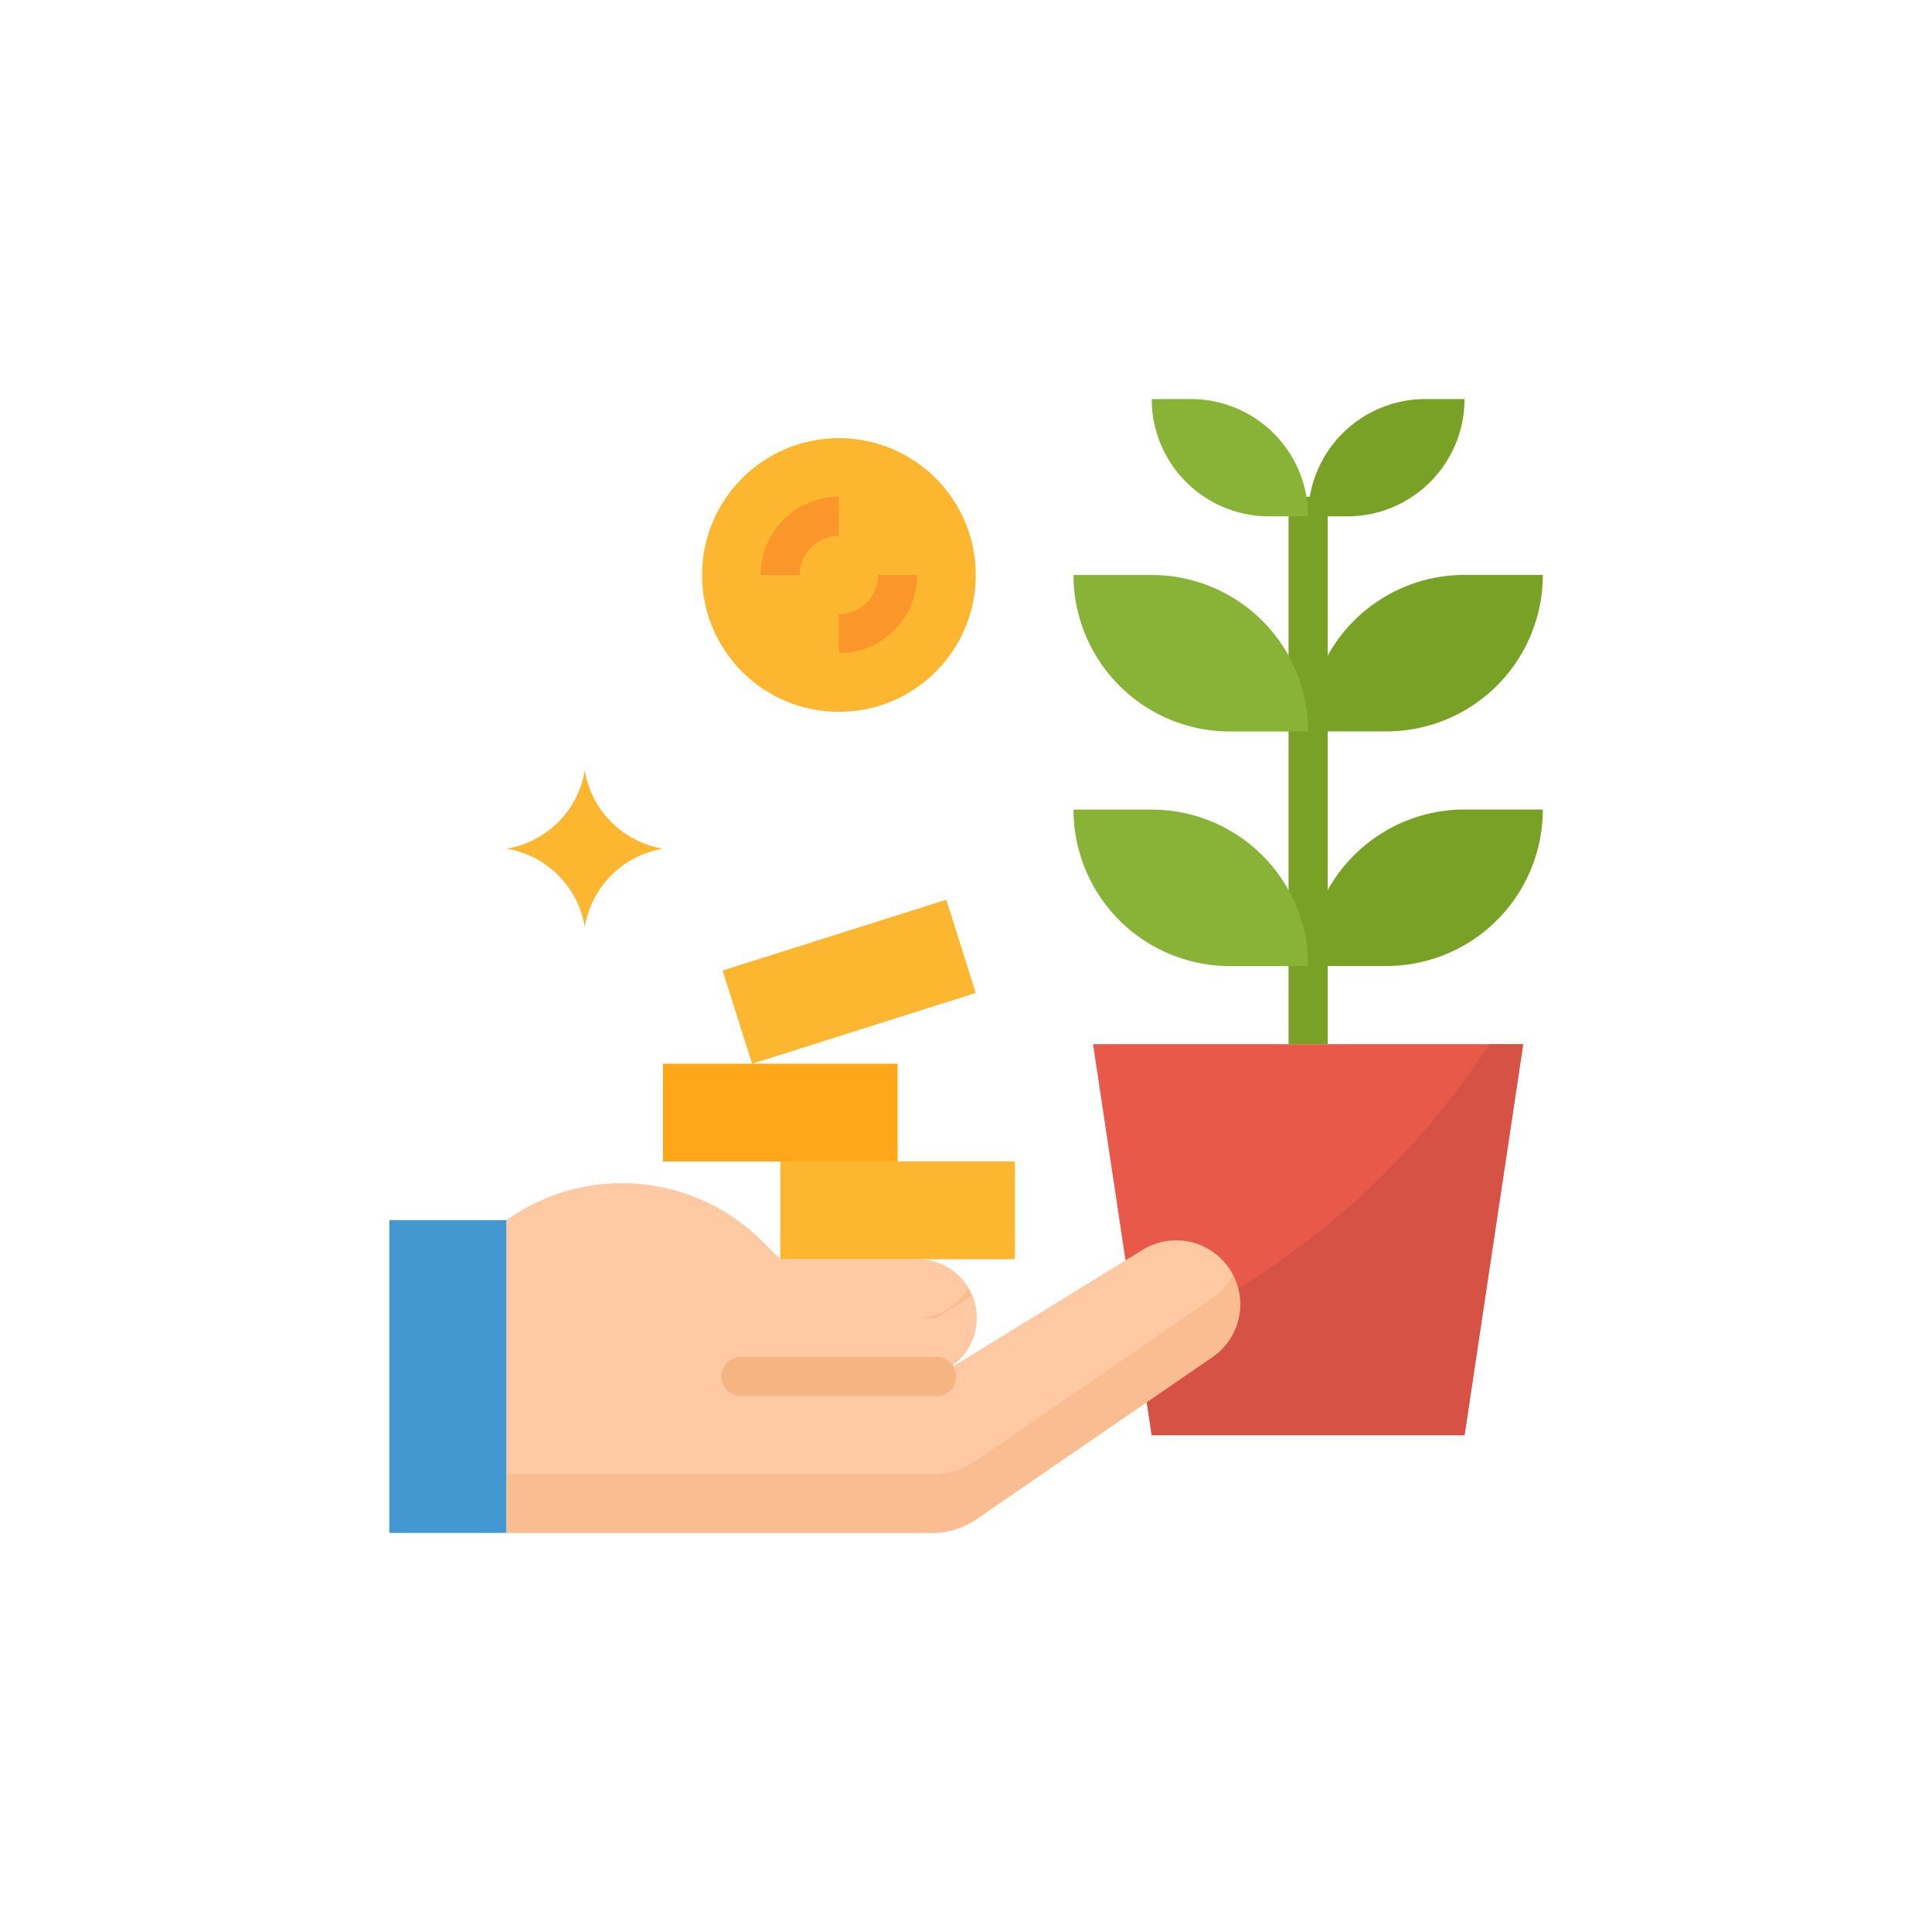
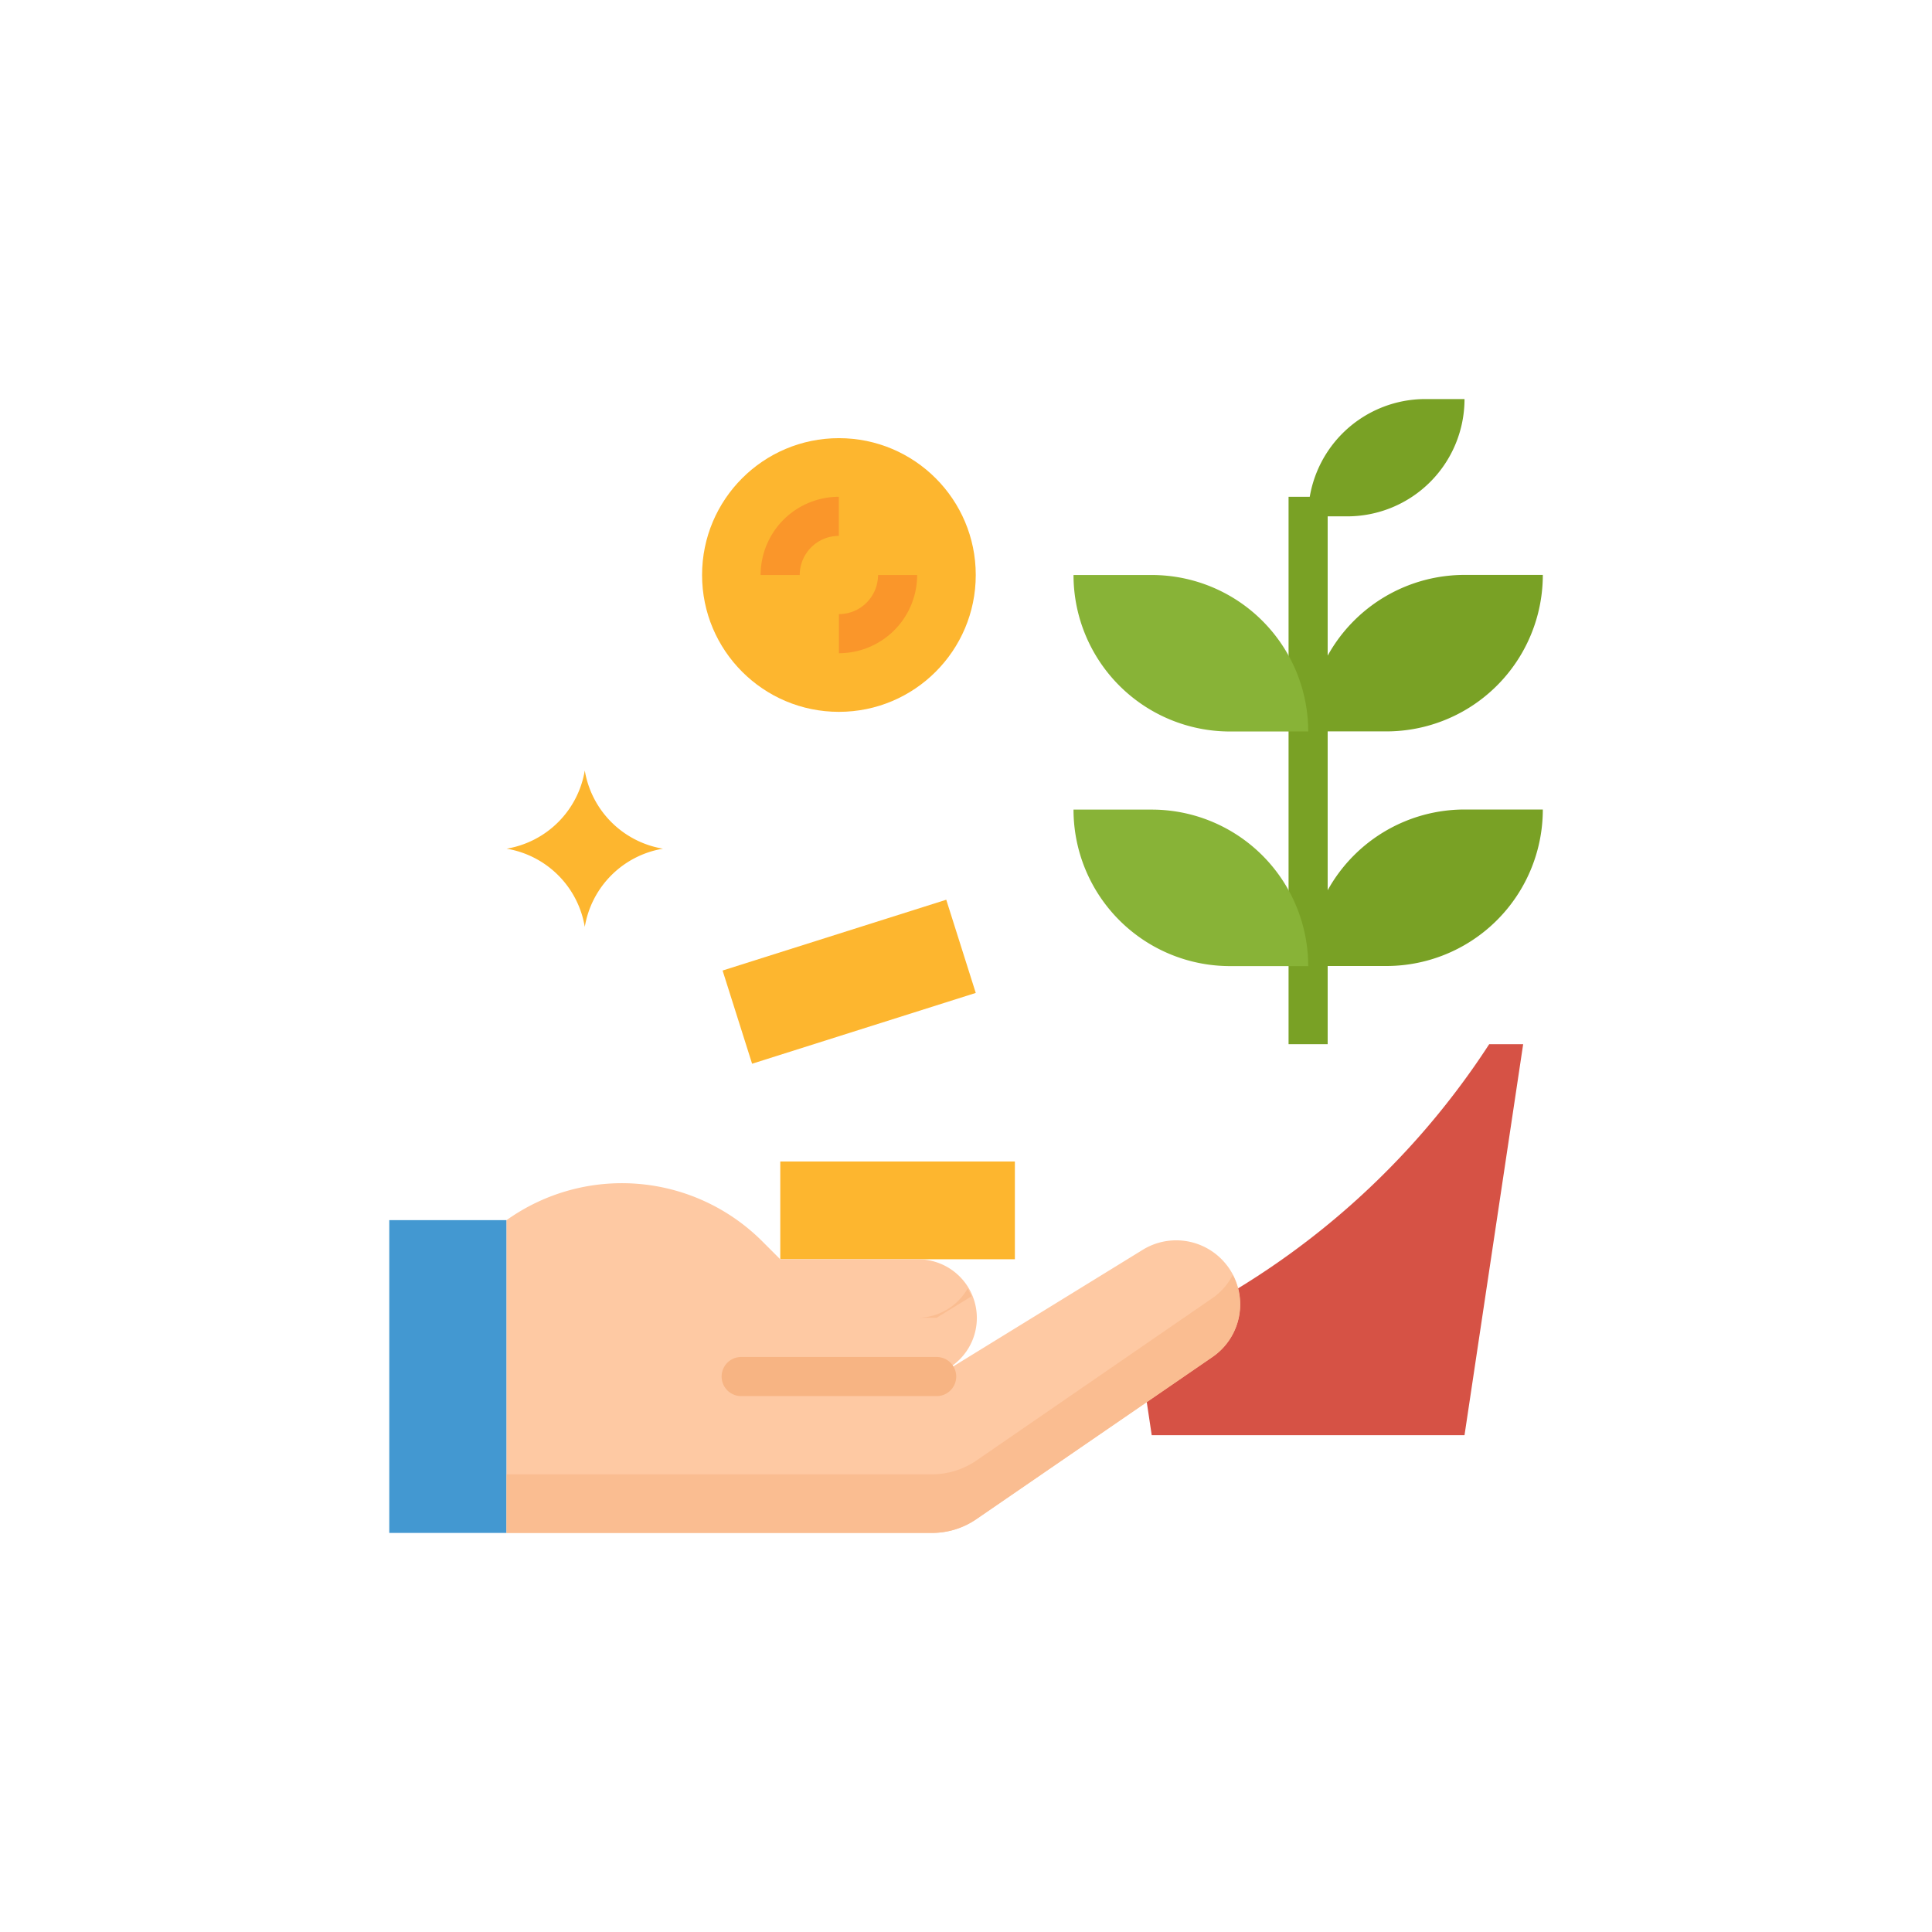
<svg xmlns="http://www.w3.org/2000/svg" width="100" height="100" viewBox="0 0 100 100">
  <g id="icon_3" data-name="icon 3" transform="translate(4955.25 -12467.75)">
    <g id="Group_40995" data-name="Group 40995" transform="translate(-4955.25 12467.75)">
      <circle id="Ellipse_2173" data-name="Ellipse 2173" cx="50" cy="50" r="50" transform="translate(0 0)" fill="none" />
    </g>
    <g id="icon_3-2" data-name="icon 3" transform="translate(-4935.101 12488.405)">
      <g id="Group_40180" data-name="Group 40180" transform="translate(47.559 0)">
        <path id="Path_76625" data-name="Path 76625" d="M411.912,194.671h-4.048a8.1,8.1,0,0,1,8.1-8.1h4.048A8.1,8.1,0,0,1,411.912,194.671Z" transform="translate(-407.864 -165.326)" fill="#79a125" />
        <path id="Path_76626" data-name="Path 76626" d="M411.912,90.535h-4.048a8.1,8.1,0,0,1,8.1-8.1h4.048A8.1,8.1,0,0,1,411.912,90.535Z" transform="translate(-407.864 -73.333)" fill="#79a125" />
        <path id="Path_76627" data-name="Path 76627" d="M409.888,10.41h-2.024a6.071,6.071,0,0,1,6.071-6.071h2.024A6.071,6.071,0,0,1,409.888,10.41Z" transform="translate(-407.864 -4.339)" fill="#79a125" />
      </g>
-       <path id="Path_76628" data-name="Path 76628" d="M312.407,290.712l3.036,20.238h16.19l3.036-20.238Z" transform="translate(-275.979 -257.32)" fill="#e8594a" />
      <rect id="Rectangle_27067" data-name="Rectangle 27067" width="2.024" height="28.333" transform="translate(46.547 5.059)" fill="#79a125" />
      <g id="Group_40181" data-name="Group 40181" transform="translate(35.416 0)">
        <path id="Path_76629" data-name="Path 76629" d="M303.729,186.576h4.048a8.1,8.1,0,0,1,8.1,8.1h-4.048a8.1,8.1,0,0,1-8.1-8.1Z" transform="translate(-303.729 -165.326)" fill="#88b337" />
        <path id="Path_76630" data-name="Path 76630" d="M303.729,82.441h4.048a8.1,8.1,0,0,1,8.1,8.1h-4.048a8.1,8.1,0,0,1-8.1-8.1Z" transform="translate(-303.729 -73.334)" fill="#88b337" />
-         <path id="Path_76631" data-name="Path 76631" d="M338.441,4.339h2.024a6.071,6.071,0,0,1,6.071,6.071h-2.024a6.071,6.071,0,0,1-6.071-6.071Z" transform="translate(-334.393 -4.339)" fill="#88b337" />
      </g>
      <path id="Path_76632" data-name="Path 76632" d="M332.123,306.036l.737,4.914h16.19l3.036-20.238h-1.758A40.9,40.9,0,0,1,332.123,306.036Z" transform="translate(-293.396 -257.32)" fill="#d65245" />
      <rect id="Rectangle_27068" data-name="Rectangle 27068" width="6.071" height="16.19" transform="translate(0 42.499)" fill="#4398d1" />
      <g id="Group_40182" data-name="Group 40182" transform="translate(6.071 2.024)">
        <path id="Path_76633" data-name="Path 76633" d="M56.116,177.315h0a4.924,4.924,0,0,0-4.048-4.048h0a4.924,4.924,0,0,0,4.048-4.048h0a4.924,4.924,0,0,0,4.048,4.048h0A4.924,4.924,0,0,0,56.116,177.315Z" transform="translate(-52.068 -152.018)" fill="#fdb62f" />
        <circle id="Ellipse_2177" data-name="Ellipse 2177" cx="7.083" cy="7.083" r="7.083" transform="translate(10.119)" fill="#fdb62f" />
      </g>
      <g id="Group_40183" data-name="Group 40183" transform="translate(19.226 5.059)">
        <path id="Path_76634" data-name="Path 76634" d="M166.9,51.777h-2.024a4.048,4.048,0,0,1,4.048-4.048v2.024A2.023,2.023,0,0,0,166.9,51.777Z" transform="translate(-164.881 -47.729)" fill="#fa962a" />
        <path id="Path_76635" data-name="Path 76635" d="M199.593,86.489V84.465a2.023,2.023,0,0,0,2.024-2.024h2.024A4.048,4.048,0,0,1,199.593,86.489Z" transform="translate(-195.545 -78.393)" fill="#fa962a" />
      </g>
      <rect id="Rectangle_27069" data-name="Rectangle 27069" width="12.143" height="5.059" transform="translate(20.238 39.464)" fill="#fdb62f" />
-       <rect id="Rectangle_27070" data-name="Rectangle 27070" width="12.143" height="5.059" transform="translate(14.167 34.404)" fill="#ffa719" />
      <rect id="Rectangle_27071" data-name="Rectangle 27071" width="12.143" height="5.06" transform="translate(30.356 30.739) rotate(162.435)" fill="#fdb62f" />
      <path id="Path_76636" data-name="Path 76636" d="M89.309,356.6a3.306,3.306,0,0,0-4.316-.751l-10.665,6.563H73.316a3.036,3.036,0,1,0,0-6.071H66.233l-.928-.928a10.276,10.276,0,0,0-13.239-1.1V370.5H74.083a4.047,4.047,0,0,0,2.293-.708L88.6,361.4a3.307,3.307,0,0,0,.859-4.6C89.411,356.729,89.361,356.662,89.309,356.6Z" transform="translate(-45.995 -311.814)" fill="#fec9a3" />
      <g id="Group_40184" data-name="Group 40184" transform="translate(6.071 45.333)">
        <path id="Path_76637" data-name="Path 76637" d="M234.3,400.7h1.012l1.807-1.113a3.144,3.144,0,0,0-.2-.4A3.024,3.024,0,0,1,234.3,400.7Z" transform="translate(-213.055 -398.478)" fill="#fabd91" />
        <path id="Path_76638" data-name="Path 76638" d="M88.6,394.317l-12.22,8.408a4.048,4.048,0,0,1-2.293.708H52.068v3.036H74.085a4.047,4.047,0,0,0,2.293-.708l12.224-8.4a3.3,3.3,0,0,0,1.053-4.25A3.263,3.263,0,0,1,88.6,394.317Z" transform="translate(-52.068 -393.112)" fill="#fabd91" />
      </g>
      <path id="Path_76639" data-name="Path 76639" d="M158.656,431.583H148.537a1.012,1.012,0,0,1,0-2.024h10.119a1.012,1.012,0,0,1,0,2.024Z" transform="translate(-130.323 -379.976)" fill="#f7b483" />
    </g>
  </g>
</svg>